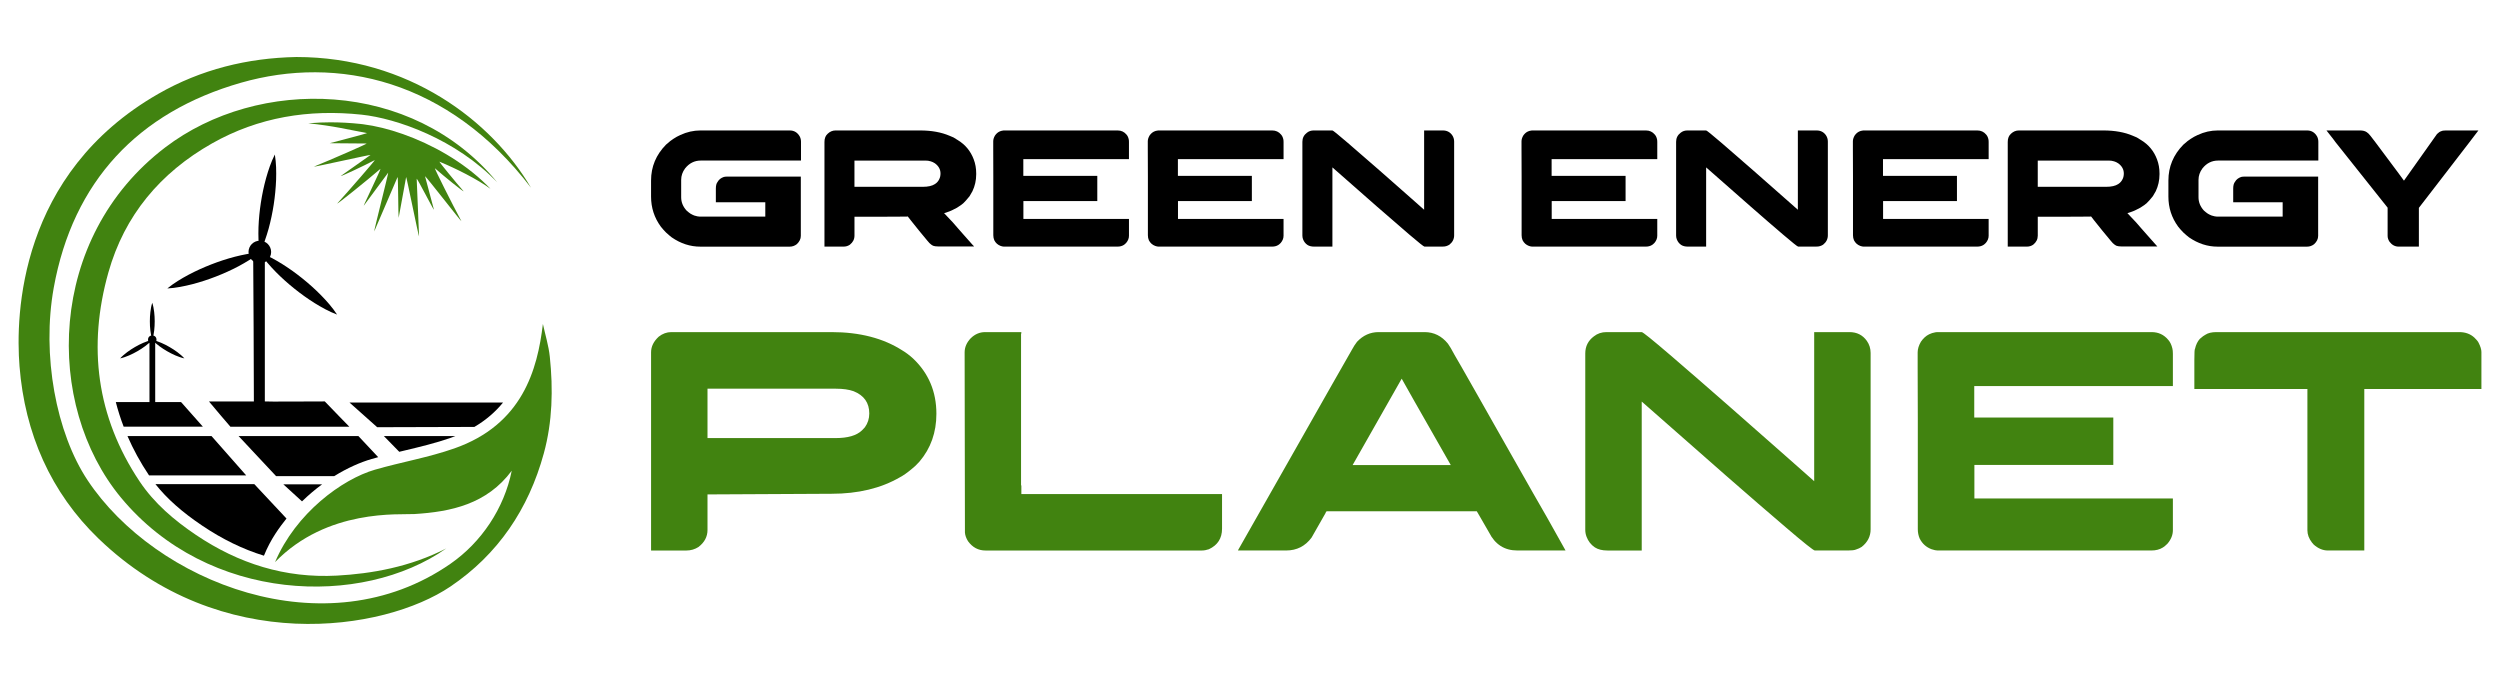
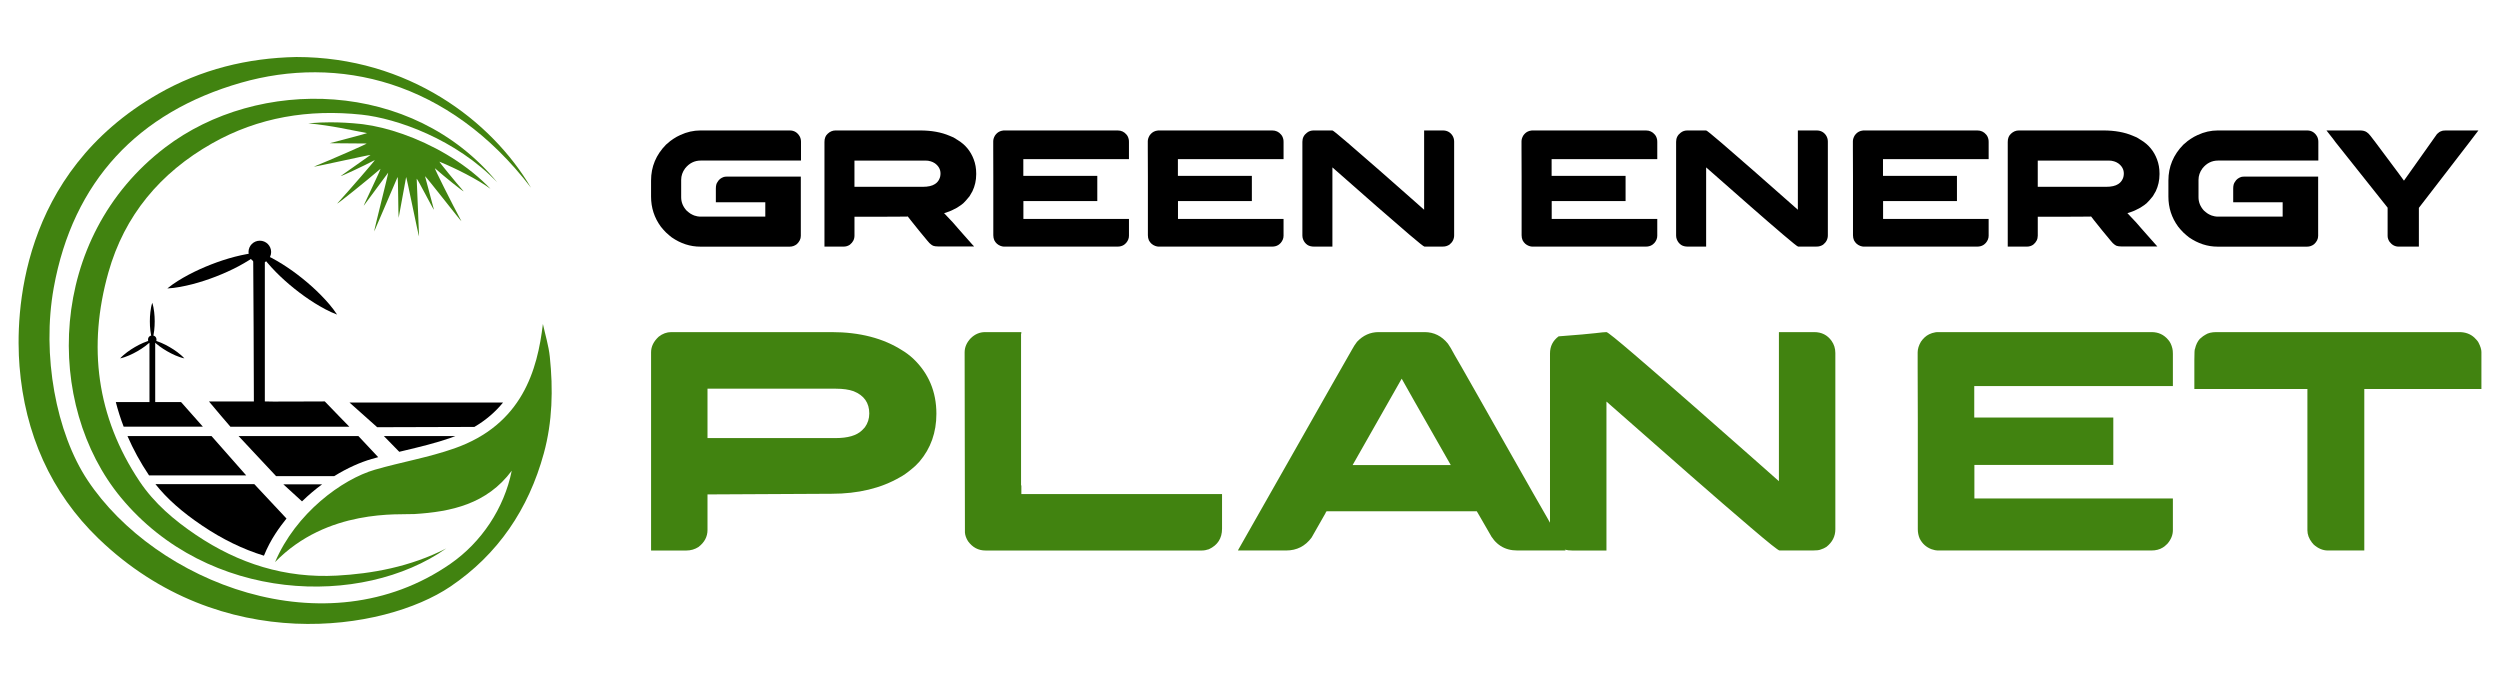
<svg xmlns="http://www.w3.org/2000/svg" version="1.1" id="Calque_1" x="0px" y="0px" width="198.25px" height="54px" viewBox="0 0 198.25 54" enable-background="new 0 0 198.25 54" xml:space="preserve">
  <g>
    <g>
      <path fill="#418310" d="M43.6,28.294c-0.091-0.877-0.359-1.737-0.548-2.604c-0.432,3.631-1.622,7.976-7.025,9.87    c-2.051,0.72-4.212,1.084-6.3,1.688c-2.591,0.752-6.266,3.433-7.915,7.326c4.146-4.259,9.879-3.739,11.044-3.81    c2.908-0.179,5.753-0.782,7.725-3.435c-0.606,3.002-2.413,5.677-4.848,7.371c-9.913,6.891-23.424,1.453-28.782-6.608    c-2.507-3.771-3.652-9.937-2.689-15.276c1.525-8.438,6.693-13.917,14.847-16.255c7.654-2.194,16.455-0.238,22.997,8.324    C38.99,9.581,32.389,4.521,23.502,4.521c-3.88,0.075-7.572,0.983-10.961,2.928C1.507,13.782,1.223,24.959,1.548,29.047    c0.421,5.314,2.474,10.011,6.27,13.667c9.706,9.349,22.622,7.358,27.893,3.804c3.778-2.548,6.208-6.153,7.413-10.563    C43.813,33.435,43.869,30.868,43.6,28.294z" />
      <path fill="#418310" d="M39.438,14.468c-3.272-3.428-7.984-5.082-10.771-5.376c-4.168-0.441-8.16,0.188-11.859,2.284    c-4.1,2.323-6.939,5.708-8.213,10.23c-1.647,5.848-0.95,11.441,2.471,16.563c1.164,1.742,2.74,3.082,4.479,4.254    c3.383,2.277,7.07,3.442,11.167,3.223c2.739-0.148,5.815-0.683,8.677-2.157c-6.681,4.704-18.88,4.336-25.803-4.036    c-6.07-7.342-5.895-20.589,3.511-27.76C20.472,6.069,32.708,6.257,39.438,14.468z" />
      <g>
        <path d="M29.991,36.253c-0.661-0.705-1.36-1.452-1.57-1.673c-3.152,0-6.258,0-9.502,0c1.048,1.118,2.002,2.138,2.973,3.175     c0.378,0,2.61,0.002,4.607,0.004c1.055-0.654,2.088-1.106,2.98-1.363C29.649,36.346,29.819,36.299,29.991,36.253z" />
        <path d="M39.891,31.92c-4.049,0-8.942,0-12.177,0c0.761,0.679,1.398,1.246,2.197,1.958c0.799,0,4.635-0.013,7.707-0.023     C38.557,33.303,39.301,32.646,39.891,31.92z" />
        <path d="M35.733,34.723c0.131-0.047,0.257-0.096,0.383-0.144c-1.785,0-4.676,0-5.676,0c0.157,0.167,0.718,0.737,1.222,1.249     c0.138-0.032,0.275-0.066,0.412-0.099C33.292,35.438,34.553,35.136,35.733,34.723z" />
        <path d="M22.467,38.405c0.25,0.223,0.887,0.809,1.482,1.354c0.518-0.506,1.056-0.956,1.597-1.354H22.467z" />
      </g>
      <g>
        <g>
-           <path d="M21.795,12.253c0.112,0.681,0.119,1.345,0.1,2.005c-0.025,0.659-0.09,1.312-0.188,1.959      c-0.1,0.648-0.234,1.29-0.408,1.926c-0.181,0.636-0.387,1.267-0.699,1.882c-0.114-0.681-0.121-1.345-0.102-2.004      c0.025-0.66,0.09-1.313,0.19-1.96s0.235-1.29,0.41-1.926C21.278,13.5,21.483,12.869,21.795,12.253z" />
          <path d="M13.27,22.874c0.533-0.438,1.105-0.775,1.686-1.088c0.583-0.308,1.181-0.578,1.792-0.816      c0.61-0.238,1.233-0.443,1.872-0.61c0.641-0.161,1.29-0.299,1.979-0.334c-0.533,0.438-1.105,0.776-1.687,1.09      c-0.583,0.308-1.181,0.578-1.792,0.814c-0.611,0.237-1.234,0.442-1.872,0.608C14.607,22.699,13.958,22.837,13.27,22.874z" />
          <path d="M26.73,24.947c-0.646-0.243-1.223-0.57-1.786-0.916c-0.559-0.352-1.091-0.733-1.602-1.144      c-0.512-0.41-1.001-0.847-1.465-1.316c-0.46-0.474-0.903-0.968-1.279-1.546c0.646,0.242,1.224,0.568,1.786,0.915      c0.558,0.352,1.091,0.734,1.602,1.145c0.511,0.411,1,0.848,1.463,1.318C25.91,23.876,26.354,24.369,26.73,24.947z" />
        </g>
        <circle cx="20.604" cy="19.984" r="0.897" />
      </g>
      <g>
        <g>
          <g>
            <path d="M12.074,24.009c0.081,0.244,0.12,0.49,0.152,0.735c0.028,0.246,0.042,0.491,0.042,0.735       c0,0.245-0.013,0.49-0.041,0.735c-0.03,0.245-0.071,0.49-0.152,0.736c-0.08-0.246-0.12-0.491-0.151-0.736       c-0.029-0.245-0.042-0.49-0.041-0.735c0-0.245,0.013-0.49,0.042-0.735C11.954,24.499,11.994,24.253,12.074,24.009z" />
            <path d="M9.526,28.421c0.172-0.191,0.365-0.349,0.562-0.498c0.198-0.147,0.404-0.28,0.615-0.403       c0.212-0.125,0.431-0.235,0.658-0.333c0.228-0.096,0.46-0.184,0.712-0.236c-0.172,0.192-0.364,0.35-0.561,0.499       c-0.198,0.146-0.404,0.281-0.616,0.402c-0.213,0.123-0.432,0.234-0.659,0.332C10.011,28.279,9.779,28.367,9.526,28.421z" />
            <path d="M14.622,28.421c-0.252-0.054-0.485-0.142-0.712-0.236c-0.226-0.099-0.445-0.21-0.658-0.333       c-0.212-0.121-0.417-0.256-0.615-0.402c-0.198-0.149-0.39-0.307-0.562-0.499c0.253,0.053,0.485,0.14,0.712,0.236       c0.227,0.098,0.446,0.209,0.658,0.333c0.212,0.123,0.417,0.256,0.616,0.403C14.257,28.072,14.45,28.229,14.622,28.421z" />
          </g>
          <circle cx="12.074" cy="26.935" r="0.335" />
        </g>
        <path d="M12.308,32.087c0-1.526,0-3.727,0-5.186h-0.456c-0.001,1.306-0.003,4.071,0.002,5.413     C11.881,32.346,12.308,32.087,12.308,32.087z" />
      </g>
      <path d="M27.702,33.839c-0.346-0.34-1.198-1.241-1.946-2.006c-1.467-0.003-4.464,0.03-4.755,0c0-2.57,0-9.293,0-11.789h-0.925    c0.021,2.547,0.056,9.255,0.056,11.79H16.57c0.58,0.703,1.329,1.572,1.702,2.005C21.407,33.839,24.478,33.839,27.702,33.839z" />
      <g>
        <polygon fill="#418310" points="38.901,14.979 38.904,14.978 38.896,14.974    " />
        <path fill="#418310" d="M34.846,12.821c1.265,0.516,3.033,1.404,4.049,2.153c-0.091-0.095-0.184-0.19-0.277-0.282     c-0.957-0.946-2.051-1.756-3.187-2.433c-2.29-1.359-4.755-2.167-6.626-2.404c-0.072-0.009-0.145-0.019-0.216-0.026     c-0.81-0.086-1.612-0.129-2.387-0.129c-0.521,0-1.036,0.022-1.545,0.063c-0.071,0.004-0.142,0.01-0.211,0.016     c1.955,0.195,3.238,0.511,4.663,0.777c0,0.03-2.968,0.801-2.968,0.801l2.94,0.024c0.006,0.042-2.787,1.264-4.194,1.835     c0.017,0.042,4.47-0.965,4.496-0.927c-0.789,0.558-1.577,1.114-2.365,1.67c0.024,0.042,1.829-0.802,2.706-1.265     c0.019,0.032-1.975,2.335-2.991,3.454c0.037,0.035,2.33-1.806,3.44-2.762c0.041,0.032-1.359,2.916-1.331,2.934     c0.646-0.876,1.294-1.752,1.941-2.628c0.037,0.02-1.15,4.647-1.108,4.663c0.618-1.439,1.235-2.879,1.854-4.319     c0.047,0.012,0.053,3.237,0.084,3.239c0.198-1.08,0.396-2.159,0.594-3.24c0.036,0.001,0.987,4.725,1.025,4.719     c-0.063-1.527-0.127-3.056-0.189-4.583c0.058-0.009,1.33,2.48,1.37,2.465c-0.237-0.89-0.473-1.778-0.71-2.665     c0.051-0.023,2.856,3.598,2.889,3.574c-0.74-1.376-2.145-4.177-2.107-4.204c0.729,0.645,2.253,1.869,2.285,1.834     C36.105,14.415,34.823,12.847,34.846,12.821z" />
      </g>
      <g>
        <path d="M11.822,37.699c2.291,0,6.165,0,7.701,0c-0.984-1.116-1.891-2.145-2.75-3.12c-1.139,0-4.539,0-6.665,0     c0.459,1.056,1.023,2.089,1.697,3.098C11.81,37.684,11.815,37.691,11.822,37.699z" />
        <path d="M16.085,33.833c-0.641-0.724-1.185-1.339-1.727-1.949c-0.715,0-3.425,0-5.174,0c0.168,0.657,0.375,1.308,0.621,1.949     C11.78,33.833,14.989,33.833,16.085,33.833z" />
        <path d="M20.169,38.394c-1.82,0-5.641,0-7.841,0c0.91,1.15,2.109,2.214,3.712,3.292c1.601,1.079,3.223,1.868,4.89,2.381     c0.537-1.333,1.26-2.283,1.789-2.947C21.838,40.175,20.628,38.892,20.169,38.394z" />
      </g>
    </g>
    <g>
      <g>
        <path d="M55.544,10.345h7.082c0.353,0,0.619,0.163,0.8,0.489c0.062,0.124,0.093,0.26,0.093,0.41v1.488h-7.948     c-0.498,0-0.912,0.207-1.243,0.622c-0.208,0.282-0.311,0.584-0.311,0.906v1.382c0,0.393,0.143,0.745,0.43,1.058     c0.119,0.105,0.223,0.188,0.311,0.245c0.105,0.062,0.205,0.11,0.297,0.146c0.185,0.057,0.326,0.086,0.423,0.086h5.21v-1.137     h-3.921v-1.084c0-0.247,0.048-0.428,0.145-0.542c0.097-0.176,0.26-0.304,0.49-0.383c0.083-0.018,0.161-0.026,0.231-0.026h5.872     v4.701c0,0.243-0.108,0.463-0.324,0.661c-0.167,0.128-0.353,0.192-0.555,0.192h-7.095c-0.798,0-1.552-0.245-2.261-0.734     c-0.128-0.097-0.28-0.227-0.457-0.39c-0.176-0.181-0.313-0.335-0.41-0.463c-0.516-0.705-0.774-1.499-0.774-2.38v-1.276     c0-1.093,0.395-2.041,1.184-2.843c0.256-0.229,0.454-0.386,0.595-0.469c0.172-0.115,0.353-0.214,0.542-0.298     C54.471,10.464,55.002,10.345,55.544,10.345z" />
        <path d="M66.257,10.345h6.705c0.904,0,1.684,0.141,2.341,0.423c0.132,0.053,0.235,0.097,0.312,0.132     c0.109,0.062,0.227,0.135,0.35,0.218c0.586,0.357,1.003,0.862,1.25,1.514c0.133,0.349,0.198,0.719,0.198,1.111v0.086     c0,0.472-0.099,0.917-0.298,1.335c-0.062,0.119-0.139,0.251-0.23,0.397c-0.08,0.105-0.175,0.218-0.285,0.337     c-0.053,0.062-0.105,0.117-0.158,0.166l-0.066,0.066l-0.053,0.04l-0.1,0.08c-0.079,0.057-0.178,0.124-0.297,0.198     c-0.018,0.009-0.035,0.02-0.053,0.033c-0.119,0.062-0.228,0.117-0.324,0.165c-0.049,0.022-0.096,0.044-0.139,0.066     c-0.172,0.07-0.354,0.134-0.543,0.192c0.547,0.564,0.922,0.974,1.125,1.229c0.136,0.155,0.271,0.307,0.402,0.457     c0.252,0.291,0.492,0.562,0.721,0.813c0.07,0.066,0.113,0.112,0.126,0.139h-2.856c-0.163,0-0.291-0.018-0.384-0.053     c-0.026-0.014-0.05-0.027-0.073-0.04c-0.022-0.013-0.046-0.028-0.072-0.046c-0.093-0.062-0.196-0.166-0.311-0.311     c-0.419-0.498-0.862-1.042-1.329-1.633l-0.231-0.297c-0.013,0-0.04,0.004-0.079,0.013c-0.273,0-1.096,0.004-2.467,0.013h-1.679     v1.501c0,0.282-0.122,0.52-0.364,0.714c-0.146,0.101-0.313,0.152-0.502,0.152h-1.514v-8.285c0-0.15,0.018-0.269,0.053-0.357     c0.018-0.053,0.048-0.115,0.093-0.186c0.031-0.044,0.068-0.086,0.112-0.125C65.82,10.431,66.027,10.345,66.257,10.345z      M67.758,12.732v2.083h5.416c0.423,0,0.745-0.073,0.965-0.218c0.159-0.101,0.276-0.235,0.35-0.403     c0.063-0.127,0.093-0.273,0.093-0.436c0-0.322-0.147-0.591-0.443-0.807c-0.044-0.031-0.09-0.057-0.139-0.079     c-0.013-0.004-0.026-0.011-0.04-0.02c-0.079-0.04-0.201-0.075-0.364-0.105c-0.053,0-0.125-0.004-0.218-0.013H67.758z" />
        <path d="M88.627,10.345c0.287,0,0.52,0.108,0.701,0.324c0.084,0.093,0.143,0.216,0.178,0.371c0.014,0.053,0.02,0.128,0.02,0.225     v1.355h-8.377v1.329h5.866v1.997h-5.852l-0.008,0.007v1.408h8.366c0.004,0,0.006,0.002,0.006,0.007v1.329     c0,0.203-0.074,0.392-0.225,0.568c-0.092,0.093-0.158,0.148-0.197,0.166c-0.133,0.083-0.297,0.125-0.49,0.125h-9.012     c-0.063,0-0.146-0.018-0.252-0.053c-0.225-0.084-0.393-0.234-0.502-0.45c-0.053-0.124-0.08-0.256-0.08-0.397v-4.648     c-0.004-0.225-0.006-0.957-0.006-2.195v-0.608c0-0.146,0.045-0.297,0.139-0.456c0.096-0.141,0.211-0.245,0.344-0.311     c0.098-0.044,0.17-0.068,0.219-0.072c0.025-0.009,0.064-0.016,0.119-0.02H88.627z" />
        <path d="M100.885,10.345c0.287,0,0.521,0.108,0.701,0.324c0.084,0.093,0.145,0.216,0.18,0.371c0.012,0.053,0.02,0.128,0.02,0.225     v1.355h-8.379v1.329h5.865v1.997H93.42l-0.006,0.007v1.408h8.363c0.006,0,0.008,0.002,0.008,0.007v1.329     c0,0.203-0.076,0.392-0.225,0.568c-0.094,0.093-0.158,0.148-0.199,0.166c-0.133,0.083-0.295,0.125-0.488,0.125h-9.014     c-0.061,0-0.145-0.018-0.25-0.053c-0.227-0.084-0.393-0.234-0.504-0.45c-0.053-0.124-0.078-0.256-0.078-0.397v-4.648     c-0.006-0.225-0.008-0.957-0.008-2.195v-0.608c0-0.146,0.047-0.297,0.139-0.456c0.098-0.141,0.213-0.245,0.344-0.311     c0.098-0.044,0.17-0.068,0.219-0.072c0.027-0.009,0.066-0.016,0.119-0.02H100.885z" />
        <path d="M104.172,10.345h1.488c0.049,0,0.445,0.32,1.189,0.959c0.746,0.639,1.584,1.368,2.518,2.185     c0.932,0.818,1.76,1.546,2.482,2.186l1.084,0.958v-6.288h1.488c0.313,0,0.557,0.124,0.734,0.37     c0.105,0.15,0.158,0.32,0.158,0.509v7.439c0,0.295-0.125,0.542-0.377,0.741c-0.066,0.044-0.148,0.082-0.244,0.112     c-0.063,0.026-0.176,0.04-0.338,0.04h-1.395c-0.053,0-0.455-0.319-1.205-0.959c-0.748-0.639-1.59-1.367-2.525-2.185     c-0.934-0.818-1.764-1.546-2.486-2.186l-1.084-0.952v6.282h-1.447c-0.217,0-0.393-0.044-0.529-0.132     c-0.164-0.11-0.281-0.26-0.352-0.45c-0.035-0.092-0.053-0.191-0.053-0.297v-7.432c0-0.3,0.121-0.54,0.363-0.721     C103.793,10.404,103.969,10.345,104.172,10.345z" />
        <path d="M130.521,10.345c0.287,0,0.521,0.108,0.701,0.324c0.084,0.093,0.145,0.216,0.18,0.371c0.012,0.053,0.02,0.128,0.02,0.225     v1.355h-8.379v1.329h5.865v1.997h-5.852l-0.006,0.007v1.408h8.363c0.006,0,0.008,0.002,0.008,0.007v1.329     c0,0.203-0.076,0.392-0.225,0.568c-0.094,0.093-0.158,0.148-0.199,0.166c-0.133,0.083-0.295,0.125-0.488,0.125h-9.014     c-0.061,0-0.145-0.018-0.25-0.053c-0.227-0.084-0.393-0.234-0.504-0.45c-0.053-0.124-0.078-0.256-0.078-0.397v-4.648     c-0.006-0.225-0.008-0.957-0.008-2.195v-0.608c0-0.146,0.047-0.297,0.139-0.456c0.098-0.141,0.213-0.245,0.344-0.311     c0.098-0.044,0.17-0.068,0.219-0.072c0.027-0.009,0.066-0.016,0.119-0.02H130.521z" />
        <path d="M133.809,10.345h1.488c0.047,0,0.443,0.32,1.189,0.959c0.744,0.639,1.584,1.368,2.516,2.185     c0.932,0.818,1.76,1.546,2.482,2.186l1.086,0.958v-6.288h1.486c0.314,0,0.559,0.124,0.734,0.37     c0.105,0.15,0.158,0.32,0.158,0.509v7.439c0,0.295-0.125,0.542-0.377,0.741c-0.064,0.044-0.146,0.082-0.244,0.112     c-0.061,0.026-0.174,0.04-0.338,0.04h-1.395c-0.053,0-0.453-0.319-1.203-0.959c-0.75-0.639-1.592-1.367-2.525-2.185     c-0.936-0.818-1.764-1.546-2.486-2.186l-1.084-0.952v6.282h-1.449c-0.217,0-0.393-0.044-0.529-0.132     c-0.162-0.11-0.279-0.26-0.35-0.45c-0.035-0.092-0.053-0.191-0.053-0.297v-7.432c0-0.3,0.121-0.54,0.363-0.721     C133.43,10.404,133.605,10.345,133.809,10.345z" />
        <path d="M156.799,10.345c0.287,0,0.521,0.108,0.701,0.324c0.084,0.093,0.145,0.216,0.18,0.371c0.012,0.053,0.02,0.128,0.02,0.225     v1.355h-8.379v1.329h5.865v1.997h-5.852l-0.006,0.007v1.408h8.363c0.006,0,0.008,0.002,0.008,0.007v1.329     c0,0.203-0.076,0.392-0.225,0.568c-0.094,0.093-0.158,0.148-0.199,0.166c-0.133,0.083-0.295,0.125-0.488,0.125h-9.014     c-0.061,0-0.145-0.018-0.25-0.053c-0.227-0.084-0.393-0.234-0.504-0.45c-0.053-0.124-0.078-0.256-0.078-0.397v-4.648     c-0.006-0.225-0.008-0.957-0.008-2.195v-0.608c0-0.146,0.047-0.297,0.139-0.456c0.098-0.141,0.213-0.245,0.344-0.311     c0.098-0.044,0.17-0.068,0.219-0.072c0.027-0.009,0.066-0.016,0.119-0.02H156.799z" />
        <path d="M160.094,10.345h6.705c0.902,0,1.684,0.141,2.34,0.423c0.133,0.053,0.236,0.097,0.311,0.132     c0.111,0.062,0.227,0.135,0.352,0.218c0.586,0.357,1.002,0.862,1.248,1.514c0.133,0.349,0.199,0.719,0.199,1.111v0.086     c0,0.472-0.1,0.917-0.297,1.335c-0.063,0.119-0.139,0.251-0.232,0.397c-0.078,0.105-0.174,0.218-0.283,0.337     c-0.053,0.062-0.107,0.117-0.16,0.166l-0.064,0.066l-0.055,0.04l-0.098,0.08c-0.08,0.057-0.18,0.124-0.299,0.198     c-0.018,0.009-0.035,0.02-0.053,0.033c-0.119,0.062-0.227,0.117-0.324,0.165c-0.049,0.022-0.094,0.044-0.139,0.066     c-0.172,0.07-0.352,0.134-0.541,0.192c0.545,0.564,0.92,0.974,1.123,1.229c0.137,0.155,0.271,0.307,0.404,0.457     c0.25,0.291,0.49,0.562,0.721,0.813c0.07,0.066,0.111,0.112,0.125,0.139h-2.857c-0.162,0-0.289-0.018-0.383-0.053     c-0.025-0.014-0.051-0.027-0.072-0.04s-0.047-0.028-0.072-0.046c-0.094-0.062-0.197-0.166-0.311-0.311     c-0.42-0.498-0.863-1.042-1.33-1.633l-0.23-0.297c-0.014,0-0.041,0.004-0.08,0.013c-0.273,0-1.096,0.004-2.467,0.013h-1.68v1.501     c0,0.282-0.121,0.52-0.363,0.714c-0.146,0.101-0.313,0.152-0.502,0.152h-1.516v-8.285c0-0.15,0.018-0.269,0.053-0.357     c0.018-0.053,0.049-0.115,0.094-0.186c0.031-0.044,0.068-0.086,0.111-0.125C159.656,10.431,159.863,10.345,160.094,10.345z      M161.594,12.732v2.083h5.416c0.424,0,0.744-0.073,0.965-0.218c0.158-0.101,0.275-0.235,0.352-0.403     c0.061-0.127,0.092-0.273,0.092-0.436c0-0.322-0.148-0.591-0.443-0.807c-0.043-0.031-0.09-0.057-0.139-0.079     c-0.014-0.004-0.025-0.011-0.039-0.02c-0.08-0.04-0.201-0.075-0.363-0.105c-0.053,0-0.127-0.004-0.219-0.013H161.594z" />
        <path d="M175.869,10.345h7.082c0.354,0,0.619,0.163,0.801,0.489c0.061,0.124,0.092,0.26,0.092,0.41v1.488h-7.947     c-0.498,0-0.914,0.207-1.244,0.622c-0.207,0.282-0.311,0.584-0.311,0.906v1.382c0,0.393,0.143,0.745,0.43,1.058     c0.119,0.105,0.223,0.188,0.311,0.245c0.105,0.062,0.205,0.11,0.299,0.146c0.184,0.057,0.326,0.086,0.422,0.086h5.211v-1.137     h-3.922v-1.084c0-0.247,0.049-0.428,0.146-0.542c0.096-0.176,0.26-0.304,0.488-0.383c0.084-0.018,0.162-0.026,0.232-0.026h5.871     v4.701c0,0.243-0.107,0.463-0.324,0.661c-0.166,0.128-0.352,0.192-0.555,0.192h-7.096c-0.797,0-1.551-0.245-2.262-0.734     c-0.127-0.097-0.279-0.227-0.455-0.39c-0.176-0.181-0.313-0.335-0.41-0.463c-0.516-0.705-0.773-1.499-0.773-2.38v-1.276     c0-1.093,0.395-2.041,1.184-2.843c0.256-0.229,0.453-0.386,0.596-0.469c0.172-0.115,0.352-0.214,0.541-0.298     C174.795,10.464,175.326,10.345,175.869,10.345z" />
        <path d="M187.145,10.345c0.229,0,0.41,0.046,0.541,0.139c0.094,0.058,0.197,0.161,0.311,0.311l0.396,0.516     c0.262,0.348,0.561,0.749,0.896,1.2c0.338,0.452,0.639,0.855,0.902,1.21c0.266,0.355,0.412,0.557,0.443,0.605l2.619-3.696     c0.123-0.123,0.236-0.198,0.336-0.225c0.08-0.04,0.201-0.06,0.365-0.06h2.584c-0.039,0.057-0.293,0.391-0.764,1.002     c-0.469,0.61-1.008,1.312-1.619,2.103c-0.611,0.792-1.152,1.493-1.623,2.106l-0.715,0.926v3.075h-1.6     c-0.287,0-0.527-0.125-0.721-0.377c-0.105-0.154-0.158-0.313-0.158-0.476v-2.235l-4.133-5.197c0-0.013-0.238-0.322-0.715-0.926     H187.145z" />
      </g>
      <g>
        <path fill="#418310" d="M53.233,26.336h12.706c2.238,0,4.111,0.485,5.619,1.455c0.257,0.149,0.539,0.361,0.845,0.635     c1.235,1.168,1.853,2.631,1.853,4.389c0,1.475-0.447,2.738-1.343,3.791c-0.232,0.258-0.427,0.443-0.584,0.56     c-0.373,0.315-0.696,0.543-0.97,0.685c-1.5,0.869-3.307,1.305-5.42,1.305l-9.573,0.05h-0.261v2.822     c0,0.53-0.236,0.978-0.708,1.343c-0.291,0.19-0.614,0.285-0.97,0.285H51.63V27.94c0-0.456,0.203-0.871,0.609-1.244     C52.545,26.457,52.877,26.336,53.233,26.336z M56.105,30.824v3.916h10.157c0.97,0,1.666-0.202,2.088-0.608     c0.075-0.075,0.153-0.157,0.236-0.249c0.232-0.322,0.348-0.688,0.348-1.094c0-0.846-0.415-1.434-1.243-1.766     c-0.373-0.133-0.841-0.199-1.405-0.199H56.105z" />
        <path fill="#418310" d="M78.124,26.336h2.871c0,0.049-0.004,0.091-0.012,0.124c-0.01,0.017-0.014,0.029-0.014,0.038v11.96     l0.025,0.024h-0.025c0.018,0.018,0.025,0.031,0.025,0.044s0,0.031,0,0.056v0.598h15.914v2.747c0,0.763-0.35,1.306-1.045,1.628     c-0.191,0.066-0.377,0.1-0.559,0.1H78.148c-0.563,0-1.024-0.244-1.38-0.732c-0.149-0.232-0.232-0.465-0.249-0.697v-0.124     l-0.024-14.16c0-0.405,0.161-0.779,0.484-1.119C77.311,26.498,77.692,26.336,78.124,26.336z" />
        <path fill="#418310" d="M109.328,26.336h3.643c0.736,0,1.355,0.307,1.852,0.92c0.133,0.182,0.299,0.464,0.498,0.845     c0.033,0.051,0.063,0.1,0.086,0.15c0.076,0.115,0.713,1.234,1.916,3.355c0.34,0.605,0.729,1.293,1.168,2.064     c2.727,4.815,4.127,7.277,4.201,7.385l1.455,2.598h-3.828c-1.012,0-1.758-0.477-2.238-1.43c-0.34-0.58-0.588-1.011-0.746-1.293     c-0.133-0.24-0.207-0.368-0.225-0.385h-11.885c-0.016,0-0.035,0.008-0.055,0.025c-0.021,0.016-0.037,0.049-0.045,0.099     l-1.119,1.964c-0.504,0.68-1.176,1.02-2.014,1.02h-3.791c-0.018,0-0.025-0.002-0.025-0.006s0-0.01,0-0.019     c1.832-3.241,3.428-6.05,4.787-8.429c1.076-1.898,1.947-3.432,2.609-4.6c1.029-1.816,1.566-2.761,1.617-2.835     c0.133-0.249,0.273-0.469,0.422-0.66C108.092,26.593,108.664,26.336,109.328,26.336z M111.154,30.029l-3.891,6.85h7.783     C112.502,32.42,111.205,30.137,111.154,30.029z" />
-         <path fill="#418310" d="M127.393,26.336h2.797c0.092,0,0.836,0.601,2.238,1.802c1.4,1.203,2.977,2.572,4.73,4.109     c1.752,1.537,3.309,2.907,4.668,4.109l2.039,1.803V26.336h2.797c0.588,0,1.049,0.232,1.379,0.696     c0.199,0.282,0.299,0.602,0.299,0.958v13.986c0,0.555-0.236,1.02-0.709,1.393c-0.123,0.082-0.277,0.153-0.459,0.211     c-0.117,0.05-0.328,0.074-0.635,0.074h-2.623c-0.1,0-0.854-0.6-2.262-1.803c-1.41-1.201-2.992-2.57-4.75-4.108     c-1.758-1.537-3.314-2.907-4.674-4.108l-2.039-1.791v11.811h-2.723c-0.406,0-0.738-0.082-0.994-0.248     c-0.307-0.207-0.527-0.489-0.66-0.846c-0.066-0.174-0.1-0.36-0.1-0.559V28.027c0-0.564,0.229-1.016,0.684-1.355     C126.68,26.448,127.01,26.336,127.393,26.336z" />
+         <path fill="#418310" d="M127.393,26.336c0.092,0,0.836,0.601,2.238,1.802c1.4,1.203,2.977,2.572,4.73,4.109     c1.752,1.537,3.309,2.907,4.668,4.109l2.039,1.803V26.336h2.797c0.588,0,1.049,0.232,1.379,0.696     c0.199,0.282,0.299,0.602,0.299,0.958v13.986c0,0.555-0.236,1.02-0.709,1.393c-0.123,0.082-0.277,0.153-0.459,0.211     c-0.117,0.05-0.328,0.074-0.635,0.074h-2.623c-0.1,0-0.854-0.6-2.262-1.803c-1.41-1.201-2.992-2.57-4.75-4.108     c-1.758-1.537-3.314-2.907-4.674-4.108l-2.039-1.791v11.811h-2.723c-0.406,0-0.738-0.082-0.994-0.248     c-0.307-0.207-0.527-0.489-0.66-0.846c-0.066-0.174-0.1-0.36-0.1-0.559V28.027c0-0.564,0.229-1.016,0.684-1.355     C126.68,26.448,127.01,26.336,127.393,26.336z" />
        <path fill="#418310" d="M170.619,26.336c0.539,0,0.979,0.203,1.318,0.609c0.156,0.174,0.268,0.406,0.334,0.697     c0.025,0.1,0.039,0.24,0.039,0.422v2.549h-15.752v2.499h11.027v3.755h-11.004l-0.012,0.012v2.648h15.727     c0.008,0,0.014,0.004,0.014,0.012v2.5c0,0.381-0.143,0.737-0.424,1.068c-0.174,0.174-0.299,0.278-0.373,0.311     c-0.248,0.158-0.555,0.236-0.92,0.236h-16.945c-0.115,0-0.273-0.033-0.473-0.1c-0.422-0.156-0.736-0.438-0.943-0.845     c-0.1-0.231-0.15-0.48-0.15-0.746v-8.739c-0.008-0.424-0.012-1.799-0.012-4.128v-1.144c0-0.273,0.086-0.56,0.262-0.858     c0.182-0.265,0.396-0.46,0.646-0.584c0.182-0.083,0.318-0.128,0.41-0.137c0.049-0.017,0.123-0.029,0.223-0.037H170.619z" />
        <path fill="#418310" d="M175.766,26.336h19.258c0.48,0,0.877,0.145,1.193,0.435c0.174,0.166,0.285,0.303,0.336,0.41     c0.148,0.29,0.223,0.535,0.223,0.734v2.934h-9.287v12.805h-2.883c-0.406,0-0.789-0.161-1.145-0.484     c-0.008-0.008-0.018-0.021-0.025-0.037c-0.023-0.025-0.057-0.063-0.1-0.112c-0.24-0.314-0.359-0.638-0.359-0.97V30.85h-8.965     v-2.287c0-0.589,0.018-0.887,0.051-0.896c0.074-0.332,0.203-0.597,0.385-0.796c0.199-0.174,0.344-0.281,0.436-0.323     C175.09,26.407,175.385,26.336,175.766,26.336z" />
      </g>
    </g>
  </g>
</svg>